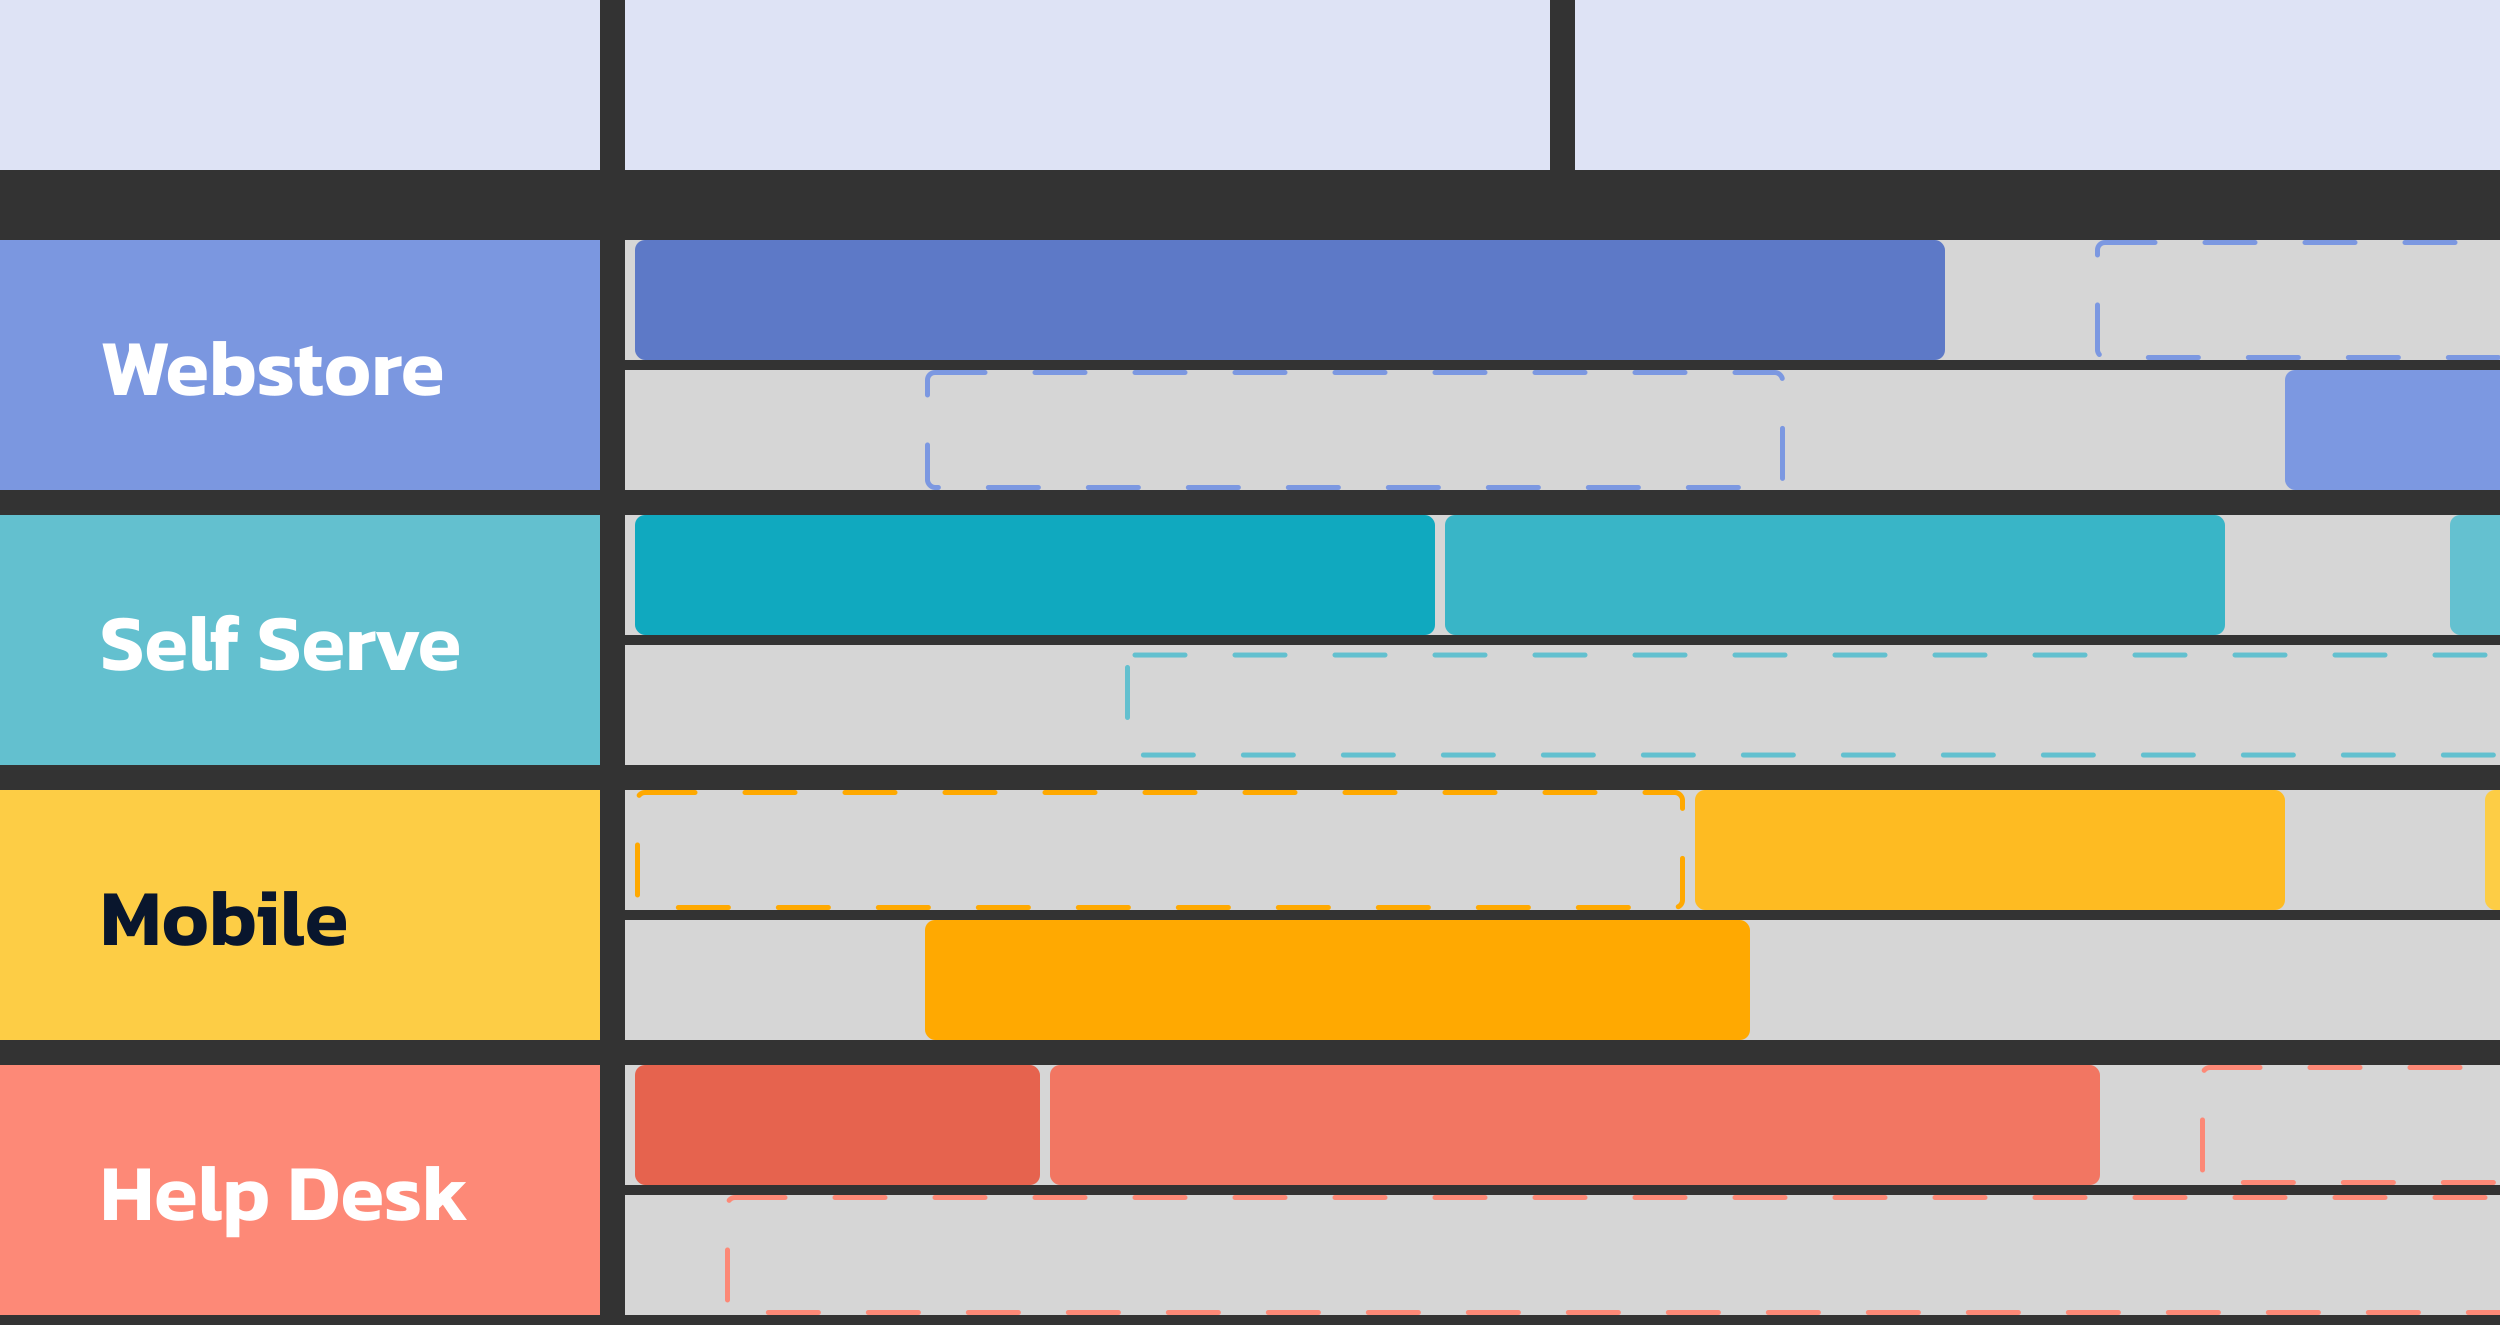
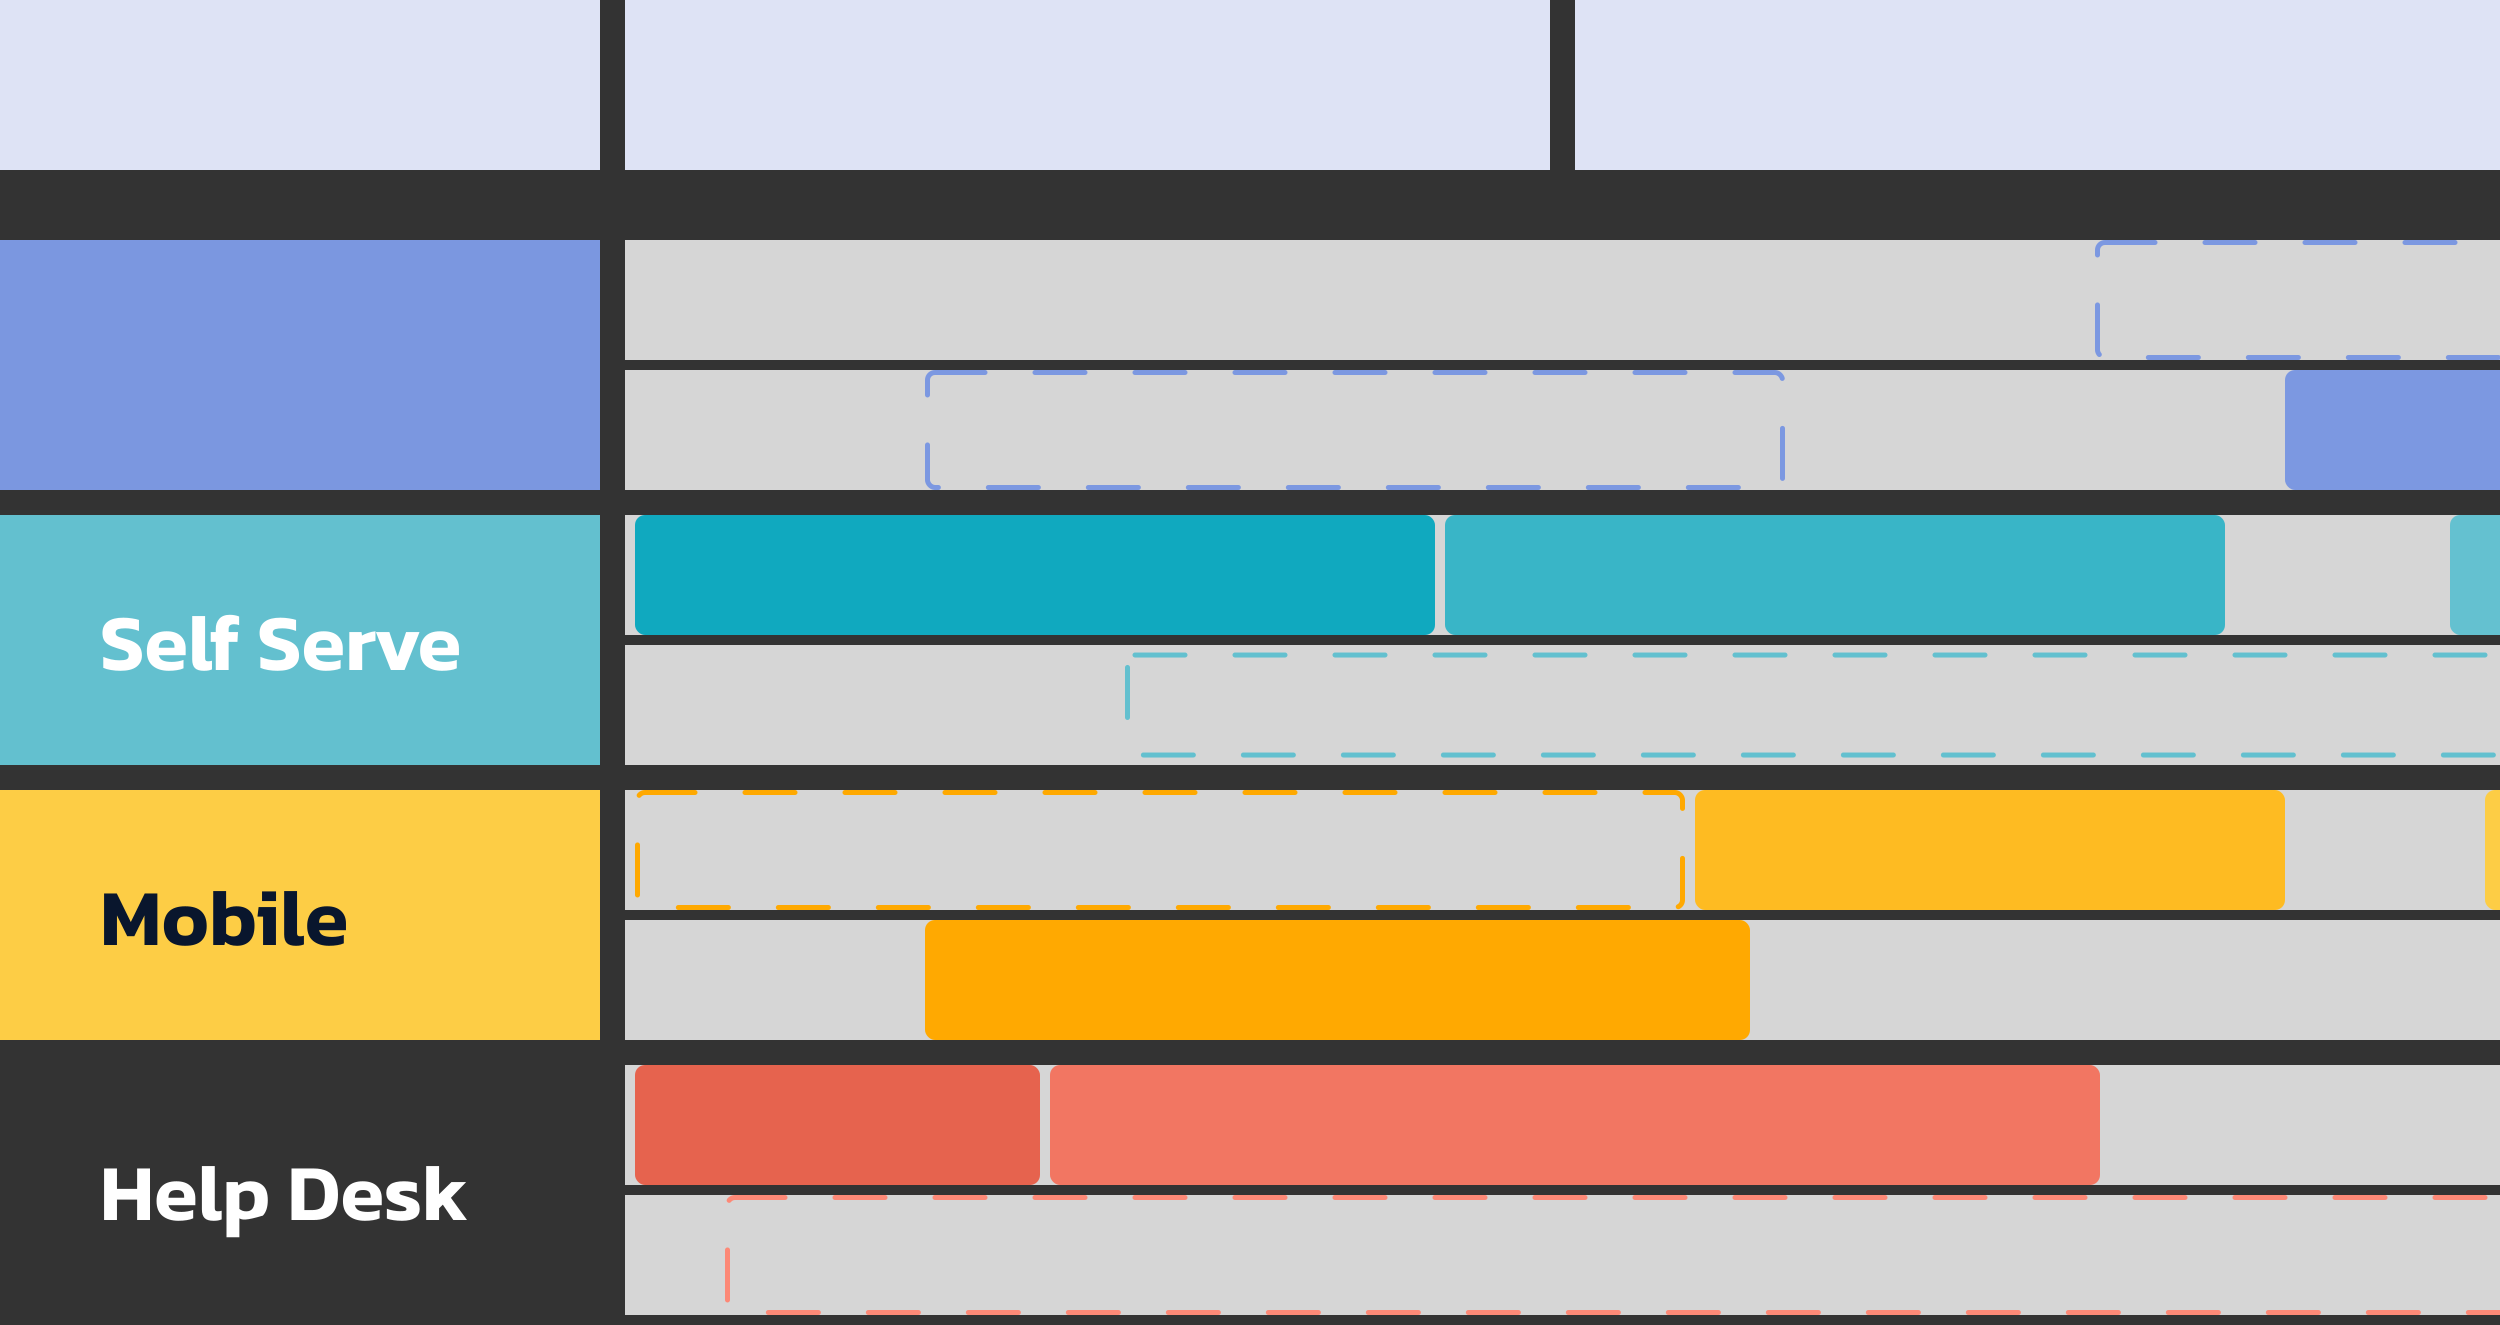
<svg xmlns="http://www.w3.org/2000/svg" width="500" height="265" viewBox="0 0 500 265" fill="none">
  <rect x="0" y="0" width="500" height="265" fill="#333333" stroke="none" />
  <g clip-path="url(#clip0_1841_1580)">
    <rect width="120" height="34" fill="#DEE3F5" />
    <rect width="185" height="34" transform="translate(125)" fill="#DEE3F5" />
    <rect width="185" height="34" transform="translate(315)" fill="#DEE3F5" />
    <rect width="120" height="50" transform="translate(0 48)" fill="#7B97E0" />
-     <path d="M22.896 79L20.496 68.696H23.024L24.384 74.904L25.792 70.152V68.696H27.904L29.68 74.92L31.104 68.696H33.632L31.248 79H28.864L27.136 73.048L25.28 79H22.896ZM37.958 79.16C36.636 79.16 35.574 78.835 34.774 78.184C33.974 77.523 33.574 76.531 33.574 75.208C33.574 74.003 33.905 73.043 34.566 72.328C35.227 71.613 36.219 71.256 37.542 71.256C38.748 71.256 39.681 71.565 40.342 72.184C41.004 72.803 41.334 73.635 41.334 74.68V76.04H35.958C36.075 76.541 36.347 76.893 36.774 77.096C37.212 77.288 37.803 77.384 38.55 77.384C38.966 77.384 39.388 77.347 39.814 77.272C40.252 77.197 40.614 77.101 40.902 76.984V78.664C40.539 78.835 40.108 78.957 39.606 79.032C39.105 79.117 38.556 79.16 37.958 79.16ZM35.958 74.552H39.094V74.216C39.094 73.843 38.982 73.549 38.758 73.336C38.534 73.112 38.156 73 37.622 73C37.004 73 36.572 73.128 36.326 73.384C36.081 73.629 35.958 74.019 35.958 74.552ZM47.396 79.16C46.884 79.16 46.436 79.096 46.052 78.968C45.668 78.829 45.322 78.627 45.012 78.36L44.884 79H42.644V68.216H45.22V71.768C45.508 71.597 45.834 71.469 46.196 71.384C46.559 71.299 46.932 71.256 47.316 71.256C48.425 71.256 49.3 71.565 49.94 72.184C50.58 72.792 50.9 73.779 50.9 75.144C50.9 76.509 50.586 77.523 49.956 78.184C49.327 78.835 48.474 79.16 47.396 79.16ZM46.66 77.288C47.236 77.288 47.647 77.117 47.892 76.776C48.148 76.424 48.276 75.885 48.276 75.16C48.276 74.413 48.143 73.891 47.876 73.592C47.62 73.293 47.215 73.144 46.66 73.144C46.052 73.144 45.572 73.304 45.22 73.624V76.712C45.604 77.096 46.084 77.288 46.66 77.288ZM54.944 79.16C54.337 79.16 53.761 79.117 53.217 79.032C52.672 78.947 52.24 78.84 51.92 78.712V76.744C52.294 76.904 52.726 77.027 53.217 77.112C53.707 77.197 54.145 77.24 54.529 77.24C54.987 77.24 55.318 77.219 55.52 77.176C55.734 77.133 55.84 77.016 55.84 76.824C55.84 76.611 55.67 76.451 55.328 76.344C54.987 76.237 54.518 76.083 53.92 75.88C53.227 75.635 52.699 75.352 52.337 75.032C51.984 74.701 51.809 74.216 51.809 73.576C51.809 72.829 52.086 72.259 52.641 71.864C53.206 71.459 54.102 71.256 55.328 71.256C55.809 71.256 56.283 71.293 56.752 71.368C57.222 71.443 57.606 71.528 57.904 71.624V73.56C57.606 73.421 57.264 73.32 56.88 73.256C56.496 73.192 56.15 73.16 55.84 73.16C55.446 73.16 55.11 73.187 54.833 73.24C54.566 73.283 54.432 73.395 54.432 73.576C54.432 73.779 54.582 73.923 54.88 74.008C55.179 74.083 55.611 74.211 56.176 74.392C56.774 74.573 57.238 74.771 57.569 74.984C57.899 75.187 58.134 75.432 58.273 75.72C58.411 76.008 58.48 76.371 58.48 76.808C58.48 77.565 58.182 78.147 57.584 78.552C56.987 78.957 56.107 79.16 54.944 79.16ZM62.67 79.16C61.732 79.16 61.038 78.92 60.59 78.44C60.153 77.96 59.934 77.299 59.934 76.456V73.368H58.91V71.416H59.934V69.832L62.51 69.144V71.416H64.35L64.238 73.368H62.51V76.28C62.51 76.643 62.601 76.899 62.782 77.048C62.964 77.187 63.236 77.256 63.598 77.256C63.908 77.256 64.222 77.203 64.542 77.096V78.84C64.041 79.053 63.417 79.16 62.67 79.16ZM69.487 79.16C68.025 79.16 66.948 78.824 66.255 78.152C65.561 77.469 65.215 76.488 65.215 75.208C65.215 73.939 65.561 72.963 66.255 72.28C66.959 71.597 68.036 71.256 69.487 71.256C70.948 71.256 72.025 71.597 72.719 72.28C73.423 72.963 73.775 73.939 73.775 75.208C73.775 76.488 73.428 77.469 72.735 78.152C72.041 78.824 70.959 79.16 69.487 79.16ZM69.487 77.144C70.084 77.144 70.511 76.995 70.767 76.696C71.023 76.397 71.151 75.901 71.151 75.208C71.151 74.515 71.023 74.019 70.767 73.72C70.511 73.421 70.084 73.272 69.487 73.272C68.9 73.272 68.479 73.421 68.223 73.72C67.967 74.019 67.839 74.515 67.839 75.208C67.839 75.901 67.967 76.397 68.223 76.696C68.479 76.995 68.9 77.144 69.487 77.144ZM75.082 79V71.416H77.53L77.61 72.12C77.94 71.917 78.351 71.736 78.842 71.576C79.332 71.405 79.823 71.299 80.314 71.256V73.192C80.036 73.224 79.727 73.277 79.386 73.352C79.055 73.416 78.735 73.496 78.426 73.592C78.127 73.688 77.871 73.789 77.658 73.896V79H75.082ZM85.036 79.16C83.714 79.16 82.652 78.835 81.852 78.184C81.052 77.523 80.652 76.531 80.652 75.208C80.652 74.003 80.983 73.043 81.644 72.328C82.306 71.613 83.298 71.256 84.62 71.256C85.826 71.256 86.759 71.565 87.42 72.184C88.082 72.803 88.412 73.635 88.412 74.68V76.04H83.036C83.154 76.541 83.426 76.893 83.852 77.096C84.29 77.288 84.882 77.384 85.628 77.384C86.044 77.384 86.466 77.347 86.892 77.272C87.33 77.197 87.692 77.101 87.98 76.984V78.664C87.618 78.835 87.186 78.957 86.684 79.032C86.183 79.117 85.634 79.16 85.036 79.16ZM83.036 74.552H86.172V74.216C86.172 73.843 86.06 73.549 85.836 73.336C85.612 73.112 85.234 73 84.7 73C84.082 73 83.65 73.128 83.404 73.384C83.159 73.629 83.036 74.019 83.036 74.552Z" fill="white" />
    <rect width="375" height="24" transform="translate(125 48)" fill="white" fill-opacity="0.8" />
-     <rect x="127" y="48" width="262" height="24" rx="2" fill="url(#paint0_linear_1841_1580)" />
    <rect x="419.5" y="48.5" width="130" height="23" rx="1.5" stroke="#7C98E1" stroke-linecap="round" stroke-dasharray="10 10" />
    <rect width="375" height="24" transform="translate(125 74)" fill="white" fill-opacity="0.8" />
    <rect x="185.5" y="74.5" width="171" height="23" rx="1.5" stroke="#7C98E1" stroke-linecap="round" stroke-dasharray="10 10" />
    <rect x="457" y="74" width="240" height="24" rx="2" fill="#7C98E1" />
    <rect width="120" height="50" transform="translate(0 103)" fill="#63C0CF" />
    <path d="M24.096 134.16C23.413 134.16 22.773 134.107 22.176 134C21.589 133.904 21.083 133.76 20.656 133.568V131.376C21.125 131.579 21.643 131.744 22.208 131.872C22.784 132 23.328 132.064 23.84 132.064C24.48 132.064 24.955 132.005 25.264 131.888C25.584 131.771 25.744 131.515 25.744 131.12C25.744 130.853 25.664 130.64 25.504 130.48C25.355 130.32 25.104 130.181 24.752 130.064C24.411 129.936 23.941 129.787 23.344 129.616C22.64 129.403 22.08 129.168 21.664 128.912C21.248 128.645 20.949 128.325 20.768 127.952C20.587 127.579 20.496 127.12 20.496 126.576C20.496 125.595 20.848 124.843 21.552 124.32C22.256 123.797 23.296 123.536 24.672 123.536C25.269 123.536 25.851 123.584 26.416 123.68C26.981 123.765 27.44 123.867 27.792 123.984V126.192C27.333 126.011 26.869 125.877 26.4 125.792C25.941 125.707 25.493 125.664 25.056 125.664C24.48 125.664 24.011 125.717 23.648 125.824C23.296 125.931 23.12 126.176 23.12 126.56C23.12 126.784 23.184 126.965 23.312 127.104C23.44 127.232 23.659 127.349 23.968 127.456C24.288 127.563 24.72 127.691 25.264 127.84C26.107 128.064 26.752 128.336 27.2 128.656C27.648 128.965 27.957 129.328 28.128 129.744C28.299 130.149 28.384 130.608 28.384 131.12C28.384 132.027 28.032 132.763 27.328 133.328C26.624 133.883 25.547 134.16 24.096 134.16ZM33.755 134.16C32.432 134.16 31.371 133.835 30.571 133.184C29.771 132.523 29.371 131.531 29.371 130.208C29.371 129.003 29.702 128.043 30.363 127.328C31.024 126.613 32.016 126.256 33.339 126.256C34.544 126.256 35.478 126.565 36.139 127.184C36.8 127.803 37.131 128.635 37.131 129.68V131.04H31.755C31.872 131.541 32.144 131.893 32.571 132.096C33.008 132.288 33.6 132.384 34.347 132.384C34.763 132.384 35.184 132.347 35.611 132.272C36.048 132.197 36.411 132.101 36.699 131.984V133.664C36.336 133.835 35.904 133.957 35.403 134.032C34.902 134.117 34.352 134.16 33.755 134.16ZM31.755 129.552H34.891V129.216C34.891 128.843 34.779 128.549 34.555 128.336C34.331 128.112 33.952 128 33.419 128C32.8 128 32.368 128.128 32.123 128.384C31.878 128.629 31.755 129.019 31.755 129.552ZM40.777 134.16C39.945 134.16 39.348 133.979 38.985 133.616C38.622 133.253 38.441 132.672 38.441 131.872V123.216H41.017V131.616C41.017 131.861 41.065 132.032 41.161 132.128C41.268 132.213 41.422 132.256 41.625 132.256C41.913 132.256 42.169 132.219 42.393 132.144V133.888C42.148 133.984 41.902 134.053 41.657 134.096C41.422 134.139 41.129 134.16 40.777 134.16ZM43.152 134V128.368H42.144V126.416H43.152V125.792C43.152 124.971 43.387 124.293 43.856 123.76C44.326 123.227 45.024 122.96 45.952 122.96C46.336 122.96 46.678 122.992 46.976 123.056C47.275 123.109 47.558 123.189 47.824 123.296V125.024C47.664 124.971 47.51 124.928 47.36 124.896C47.211 124.864 47.046 124.848 46.864 124.848C46.448 124.848 46.155 124.928 45.984 125.088C45.814 125.237 45.728 125.488 45.728 125.84V126.416H47.6L47.488 128.368H45.728V134H43.152ZM55.518 134.16C54.835 134.16 54.195 134.107 53.598 134C53.011 133.904 52.505 133.76 52.078 133.568V131.376C52.547 131.579 53.065 131.744 53.63 131.872C54.206 132 54.75 132.064 55.262 132.064C55.902 132.064 56.377 132.005 56.686 131.888C57.006 131.771 57.166 131.515 57.166 131.12C57.166 130.853 57.086 130.64 56.926 130.48C56.776 130.32 56.526 130.181 56.174 130.064C55.833 129.936 55.363 129.787 54.766 129.616C54.062 129.403 53.502 129.168 53.086 128.912C52.67 128.645 52.371 128.325 52.19 127.952C52.008 127.579 51.918 127.12 51.918 126.576C51.918 125.595 52.27 124.843 52.974 124.32C53.678 123.797 54.718 123.536 56.094 123.536C56.691 123.536 57.273 123.584 57.838 123.68C58.403 123.765 58.862 123.867 59.214 123.984V126.192C58.755 126.011 58.291 125.877 57.822 125.792C57.363 125.707 56.915 125.664 56.478 125.664C55.902 125.664 55.432 125.717 55.07 125.824C54.718 125.931 54.542 126.176 54.542 126.56C54.542 126.784 54.606 126.965 54.734 127.104C54.862 127.232 55.081 127.349 55.39 127.456C55.71 127.563 56.142 127.691 56.686 127.84C57.529 128.064 58.174 128.336 58.622 128.656C59.07 128.965 59.379 129.328 59.55 129.744C59.721 130.149 59.806 130.608 59.806 131.12C59.806 132.027 59.454 132.763 58.75 133.328C58.046 133.883 56.968 134.16 55.518 134.16ZM65.177 134.16C63.854 134.16 62.793 133.835 61.993 133.184C61.193 132.523 60.793 131.531 60.793 130.208C60.793 129.003 61.123 128.043 61.785 127.328C62.446 126.613 63.438 126.256 64.761 126.256C65.966 126.256 66.9 126.565 67.561 127.184C68.222 127.803 68.553 128.635 68.553 129.68V131.04H63.177C63.294 131.541 63.566 131.893 63.993 132.096C64.43 132.288 65.022 132.384 65.769 132.384C66.185 132.384 66.606 132.347 67.033 132.272C67.47 132.197 67.833 132.101 68.121 131.984V133.664C67.758 133.835 67.326 133.957 66.825 134.032C66.323 134.117 65.774 134.16 65.177 134.16ZM63.177 129.552H66.313V129.216C66.313 128.843 66.201 128.549 65.977 128.336C65.753 128.112 65.374 128 64.841 128C64.222 128 63.79 128.128 63.545 128.384C63.3 128.629 63.177 129.019 63.177 129.552ZM69.863 134V126.416H72.311L72.391 127.12C72.722 126.917 73.132 126.736 73.623 126.576C74.114 126.405 74.604 126.299 75.095 126.256V128.192C74.817 128.224 74.508 128.277 74.167 128.352C73.836 128.416 73.516 128.496 73.207 128.592C72.908 128.688 72.652 128.789 72.439 128.896V134H69.863ZM78.175 134L75.183 126.416H77.871L79.535 131.344L81.216 126.416H83.903L80.912 134H78.175ZM88.411 134.16C87.089 134.16 86.027 133.835 85.227 133.184C84.427 132.523 84.027 131.531 84.027 130.208C84.027 129.003 84.358 128.043 85.019 127.328C85.681 126.613 86.673 126.256 87.995 126.256C89.201 126.256 90.134 126.565 90.795 127.184C91.457 127.803 91.787 128.635 91.787 129.68V131.04H86.411C86.529 131.541 86.801 131.893 87.227 132.096C87.665 132.288 88.257 132.384 89.003 132.384C89.419 132.384 89.841 132.347 90.267 132.272C90.705 132.197 91.067 132.101 91.355 131.984V133.664C90.993 133.835 90.561 133.957 90.059 134.032C89.558 134.117 89.009 134.16 88.411 134.16ZM86.411 129.552H89.547V129.216C89.547 128.843 89.435 128.549 89.211 128.336C88.987 128.112 88.609 128 88.075 128C87.457 128 87.025 128.128 86.779 128.384C86.534 128.629 86.411 129.019 86.411 129.552Z" fill="white" />
    <rect width="375" height="24" transform="translate(125 103)" fill="white" fill-opacity="0.8" />
    <rect x="127" y="103" width="160" height="24" rx="2" fill="#10A9BF" />
    <rect x="289" y="103" width="156" height="24" rx="2" fill="url(#paint1_linear_1841_1580)" />
    <rect x="490" y="103" width="72" height="24" rx="2" fill="#64C1D0" />
    <rect width="375" height="24" transform="translate(125 129)" fill="white" fill-opacity="0.8" />
    <rect x="225.5" y="131" width="288" height="20" rx="1.5" stroke="#63C0CF" stroke-linecap="round" stroke-dasharray="10 10" />
    <rect width="120" height="50" transform="translate(0 158)" fill="#FDCD45" />
    <path d="M20.816 189V178.696H23.36L26.16 184.408L28.944 178.696H31.472V189H28.896V183.08L26.864 187.24H25.44L23.392 183.08V189H20.816ZM37.049 189.16C35.588 189.16 34.511 188.824 33.817 188.152C33.124 187.469 32.777 186.488 32.777 185.208C32.777 183.939 33.124 182.963 33.817 182.28C34.521 181.597 35.599 181.256 37.049 181.256C38.511 181.256 39.588 181.597 40.281 182.28C40.985 182.963 41.337 183.939 41.337 185.208C41.337 186.488 40.991 187.469 40.297 188.152C39.604 188.824 38.521 189.16 37.049 189.16ZM37.049 187.144C37.647 187.144 38.073 186.995 38.329 186.696C38.585 186.397 38.713 185.901 38.713 185.208C38.713 184.515 38.585 184.019 38.329 183.72C38.073 183.421 37.647 183.272 37.049 183.272C36.463 183.272 36.041 183.421 35.785 183.72C35.529 184.019 35.401 184.515 35.401 185.208C35.401 185.901 35.529 186.397 35.785 186.696C36.041 186.995 36.463 187.144 37.049 187.144ZM47.396 189.16C46.884 189.16 46.436 189.096 46.052 188.968C45.668 188.829 45.322 188.627 45.012 188.36L44.884 189H42.644V178.216H45.22V181.768C45.508 181.597 45.834 181.469 46.196 181.384C46.559 181.299 46.932 181.256 47.316 181.256C48.425 181.256 49.3 181.565 49.94 182.184C50.58 182.792 50.9 183.779 50.9 185.144C50.9 186.509 50.586 187.523 49.956 188.184C49.327 188.835 48.474 189.16 47.396 189.16ZM46.66 187.288C47.236 187.288 47.647 187.117 47.892 186.776C48.148 186.424 48.276 185.885 48.276 185.16C48.276 184.413 48.143 183.891 47.876 183.592C47.62 183.293 47.215 183.144 46.66 183.144C46.052 183.144 45.572 183.304 45.22 183.624V186.712C45.604 187.096 46.084 187.288 46.66 187.288ZM52.406 180.216V178.28H55.206V180.216H52.406ZM52.614 189V183.32H51.494L51.718 181.416H55.19V189H52.614ZM59.168 189.16C58.336 189.16 57.738 188.979 57.376 188.616C57.013 188.253 56.832 187.672 56.832 186.872V178.216H59.408V186.616C59.408 186.861 59.456 187.032 59.552 187.128C59.658 187.213 59.813 187.256 60.016 187.256C60.304 187.256 60.56 187.219 60.784 187.144V188.888C60.538 188.984 60.293 189.053 60.048 189.096C59.813 189.139 59.52 189.16 59.168 189.16ZM65.817 189.16C64.495 189.16 63.434 188.835 62.633 188.184C61.834 187.523 61.434 186.531 61.434 185.208C61.434 184.003 61.764 183.043 62.425 182.328C63.087 181.613 64.079 181.256 65.401 181.256C66.607 181.256 67.54 181.565 68.201 182.184C68.863 182.803 69.194 183.635 69.194 184.68V186.04H63.818C63.935 186.541 64.207 186.893 64.633 187.096C65.071 187.288 65.663 187.384 66.409 187.384C66.826 187.384 67.247 187.347 67.674 187.272C68.111 187.197 68.474 187.101 68.761 186.984V188.664C68.399 188.835 67.967 188.957 67.466 189.032C66.964 189.117 66.415 189.16 65.817 189.16ZM63.818 184.552H66.954V184.216C66.954 183.843 66.841 183.549 66.618 183.336C66.394 183.112 66.015 183 65.481 183C64.863 183 64.431 183.128 64.186 183.384C63.94 183.629 63.818 184.019 63.818 184.552Z" fill="#09162D" />
    <rect width="375" height="24" transform="translate(125 158)" fill="white" fill-opacity="0.8" />
    <rect x="127.5" y="158.5" width="209" height="23" rx="1.5" stroke="#FFA901" stroke-linecap="round" stroke-dasharray="10 10" />
    <rect x="339" y="158" width="118" height="24" rx="2" fill="url(#paint2_linear_1841_1580)" />
    <rect x="497" y="158" width="169" height="24" rx="2" fill="#FDCD45" />
    <rect width="375" height="24" transform="translate(125 184)" fill="white" fill-opacity="0.8" />
    <rect x="185" y="184" width="165" height="24" rx="2" fill="#FFA901" />
-     <rect width="120" height="50" transform="translate(0 213)" fill="#FD8977" />
-     <path d="M20.816 244V233.696H23.392V237.776H27.424V233.696H30V244H27.424V239.92H23.392V244H20.816ZM35.693 244.16C34.37 244.16 33.309 243.835 32.508 243.184C31.709 242.523 31.308 241.531 31.308 240.208C31.308 239.003 31.639 238.043 32.3 237.328C32.962 236.613 33.954 236.256 35.276 236.256C36.482 236.256 37.415 236.565 38.077 237.184C38.738 237.803 39.069 238.635 39.069 239.68V241.04H33.693C33.81 241.541 34.082 241.893 34.508 242.096C34.946 242.288 35.538 242.384 36.285 242.384C36.7 242.384 37.122 242.347 37.548 242.272C37.986 242.197 38.349 242.101 38.636 241.984V243.664C38.274 243.835 37.842 243.957 37.34 244.032C36.839 244.117 36.29 244.16 35.693 244.16ZM33.693 239.552H36.828V239.216C36.828 238.843 36.717 238.549 36.492 238.336C36.269 238.112 35.89 238 35.356 238C34.738 238 34.306 238.128 34.06 238.384C33.815 238.629 33.693 239.019 33.693 239.552ZM42.715 244.16C41.883 244.16 41.285 243.979 40.922 243.616C40.56 243.253 40.379 242.672 40.379 241.872V233.216H42.955V241.616C42.955 241.861 43.002 242.032 43.099 242.128C43.205 242.213 43.36 242.256 43.562 242.256C43.85 242.256 44.106 242.219 44.331 242.144V243.888C44.085 243.984 43.84 244.053 43.594 244.096C43.36 244.139 43.066 244.16 42.715 244.16ZM45.3 247.456V236.416H47.54L47.668 237.072C47.978 236.816 48.324 236.619 48.708 236.48C49.092 236.331 49.54 236.256 50.052 236.256C51.13 236.256 51.983 236.549 52.612 237.136C53.242 237.712 53.556 238.683 53.556 240.048C53.556 241.403 53.231 242.427 52.58 243.12C51.94 243.813 51.055 244.16 49.924 244.16C49.124 244.16 48.442 243.995 47.876 243.664V247.456H45.3ZM49.268 242.272C50.378 242.272 50.932 241.515 50.932 240C50.932 239.275 50.804 238.784 50.548 238.528C50.292 238.272 49.882 238.144 49.316 238.144C48.772 238.144 48.292 238.336 47.876 238.72V241.792C48.079 241.941 48.282 242.059 48.484 242.144C48.698 242.229 48.959 242.272 49.268 242.272ZM58.3 244V233.696H62.764C63.81 233.696 64.69 233.872 65.404 234.224C66.119 234.565 66.663 235.12 67.036 235.888C67.41 236.645 67.596 237.653 67.596 238.912C67.596 240.683 67.186 241.973 66.364 242.784C65.554 243.595 64.354 244 62.764 244H58.3ZM60.876 242.016H62.412C62.967 242.016 63.431 241.936 63.804 241.776C64.188 241.605 64.476 241.296 64.668 240.848C64.871 240.4 64.972 239.755 64.972 238.912C64.972 238.059 64.882 237.403 64.7 236.944C64.53 236.475 64.252 236.149 63.868 235.968C63.495 235.776 63.01 235.68 62.412 235.68H60.876V242.016ZM72.974 244.16C71.651 244.16 70.59 243.835 69.79 243.184C68.99 242.523 68.59 241.531 68.59 240.208C68.59 239.003 68.92 238.043 69.582 237.328C70.243 236.613 71.235 236.256 72.558 236.256C73.763 236.256 74.696 236.565 75.358 237.184C76.019 237.803 76.35 238.635 76.35 239.68V241.04H70.974C71.091 241.541 71.363 241.893 71.79 242.096C72.227 242.288 72.819 242.384 73.566 242.384C73.982 242.384 74.403 242.347 74.83 242.272C75.267 242.197 75.63 242.101 75.918 241.984V243.664C75.555 243.835 75.123 243.957 74.622 244.032C74.12 244.117 73.571 244.16 72.974 244.16ZM70.974 239.552H74.11V239.216C74.11 238.843 73.998 238.549 73.774 238.336C73.55 238.112 73.171 238 72.638 238C72.019 238 71.587 238.128 71.342 238.384C71.096 238.629 70.974 239.019 70.974 239.552ZM80.398 244.16C79.79 244.16 79.214 244.117 78.67 244.032C78.126 243.947 77.694 243.84 77.374 243.712V241.744C77.747 241.904 78.179 242.027 78.67 242.112C79.16 242.197 79.598 242.24 79.982 242.24C80.44 242.24 80.771 242.219 80.974 242.176C81.187 242.133 81.294 242.016 81.294 241.824C81.294 241.611 81.123 241.451 80.782 241.344C80.44 241.237 79.971 241.083 79.374 240.88C78.68 240.635 78.152 240.352 77.79 240.032C77.438 239.701 77.262 239.216 77.262 238.576C77.262 237.829 77.539 237.259 78.094 236.864C78.659 236.459 79.555 236.256 80.782 236.256C81.262 236.256 81.736 236.293 82.206 236.368C82.675 236.443 83.059 236.528 83.358 236.624V238.56C83.059 238.421 82.718 238.32 82.334 238.256C81.95 238.192 81.603 238.16 81.294 238.16C80.899 238.16 80.563 238.187 80.286 238.24C80.019 238.283 79.886 238.395 79.886 238.576C79.886 238.779 80.035 238.923 80.334 239.008C80.632 239.083 81.064 239.211 81.63 239.392C82.227 239.573 82.691 239.771 83.022 239.984C83.352 240.187 83.587 240.432 83.726 240.72C83.864 241.008 83.934 241.371 83.934 241.808C83.934 242.565 83.635 243.147 83.038 243.552C82.44 243.957 81.56 244.16 80.398 244.16ZM85.238 244V233.216H87.814V238.848L90.294 236.416H93.222L90.182 239.568L93.398 244H90.662L88.566 240.928L87.814 241.664V244H85.238Z" fill="white" />
+     <path d="M20.816 244V233.696H23.392V237.776H27.424V233.696H30V244H27.424V239.92H23.392V244H20.816ZM35.693 244.16C34.37 244.16 33.309 243.835 32.508 243.184C31.709 242.523 31.308 241.531 31.308 240.208C31.308 239.003 31.639 238.043 32.3 237.328C32.962 236.613 33.954 236.256 35.276 236.256C36.482 236.256 37.415 236.565 38.077 237.184C38.738 237.803 39.069 238.635 39.069 239.68V241.04H33.693C33.81 241.541 34.082 241.893 34.508 242.096C34.946 242.288 35.538 242.384 36.285 242.384C36.7 242.384 37.122 242.347 37.548 242.272C37.986 242.197 38.349 242.101 38.636 241.984V243.664C38.274 243.835 37.842 243.957 37.34 244.032C36.839 244.117 36.29 244.16 35.693 244.16ZM33.693 239.552H36.828V239.216C36.828 238.843 36.717 238.549 36.492 238.336C36.269 238.112 35.89 238 35.356 238C34.738 238 34.306 238.128 34.06 238.384C33.815 238.629 33.693 239.019 33.693 239.552ZM42.715 244.16C41.883 244.16 41.285 243.979 40.922 243.616C40.56 243.253 40.379 242.672 40.379 241.872V233.216H42.955V241.616C42.955 241.861 43.002 242.032 43.099 242.128C43.205 242.213 43.36 242.256 43.562 242.256C43.85 242.256 44.106 242.219 44.331 242.144V243.888C44.085 243.984 43.84 244.053 43.594 244.096C43.36 244.139 43.066 244.16 42.715 244.16ZM45.3 247.456V236.416H47.54L47.668 237.072C47.978 236.816 48.324 236.619 48.708 236.48C49.092 236.331 49.54 236.256 50.052 236.256C51.13 236.256 51.983 236.549 52.612 237.136C53.242 237.712 53.556 238.683 53.556 240.048C53.556 241.403 53.231 242.427 52.58 243.12C49.124 244.16 48.442 243.995 47.876 243.664V247.456H45.3ZM49.268 242.272C50.378 242.272 50.932 241.515 50.932 240C50.932 239.275 50.804 238.784 50.548 238.528C50.292 238.272 49.882 238.144 49.316 238.144C48.772 238.144 48.292 238.336 47.876 238.72V241.792C48.079 241.941 48.282 242.059 48.484 242.144C48.698 242.229 48.959 242.272 49.268 242.272ZM58.3 244V233.696H62.764C63.81 233.696 64.69 233.872 65.404 234.224C66.119 234.565 66.663 235.12 67.036 235.888C67.41 236.645 67.596 237.653 67.596 238.912C67.596 240.683 67.186 241.973 66.364 242.784C65.554 243.595 64.354 244 62.764 244H58.3ZM60.876 242.016H62.412C62.967 242.016 63.431 241.936 63.804 241.776C64.188 241.605 64.476 241.296 64.668 240.848C64.871 240.4 64.972 239.755 64.972 238.912C64.972 238.059 64.882 237.403 64.7 236.944C64.53 236.475 64.252 236.149 63.868 235.968C63.495 235.776 63.01 235.68 62.412 235.68H60.876V242.016ZM72.974 244.16C71.651 244.16 70.59 243.835 69.79 243.184C68.99 242.523 68.59 241.531 68.59 240.208C68.59 239.003 68.92 238.043 69.582 237.328C70.243 236.613 71.235 236.256 72.558 236.256C73.763 236.256 74.696 236.565 75.358 237.184C76.019 237.803 76.35 238.635 76.35 239.68V241.04H70.974C71.091 241.541 71.363 241.893 71.79 242.096C72.227 242.288 72.819 242.384 73.566 242.384C73.982 242.384 74.403 242.347 74.83 242.272C75.267 242.197 75.63 242.101 75.918 241.984V243.664C75.555 243.835 75.123 243.957 74.622 244.032C74.12 244.117 73.571 244.16 72.974 244.16ZM70.974 239.552H74.11V239.216C74.11 238.843 73.998 238.549 73.774 238.336C73.55 238.112 73.171 238 72.638 238C72.019 238 71.587 238.128 71.342 238.384C71.096 238.629 70.974 239.019 70.974 239.552ZM80.398 244.16C79.79 244.16 79.214 244.117 78.67 244.032C78.126 243.947 77.694 243.84 77.374 243.712V241.744C77.747 241.904 78.179 242.027 78.67 242.112C79.16 242.197 79.598 242.24 79.982 242.24C80.44 242.24 80.771 242.219 80.974 242.176C81.187 242.133 81.294 242.016 81.294 241.824C81.294 241.611 81.123 241.451 80.782 241.344C80.44 241.237 79.971 241.083 79.374 240.88C78.68 240.635 78.152 240.352 77.79 240.032C77.438 239.701 77.262 239.216 77.262 238.576C77.262 237.829 77.539 237.259 78.094 236.864C78.659 236.459 79.555 236.256 80.782 236.256C81.262 236.256 81.736 236.293 82.206 236.368C82.675 236.443 83.059 236.528 83.358 236.624V238.56C83.059 238.421 82.718 238.32 82.334 238.256C81.95 238.192 81.603 238.16 81.294 238.16C80.899 238.16 80.563 238.187 80.286 238.24C80.019 238.283 79.886 238.395 79.886 238.576C79.886 238.779 80.035 238.923 80.334 239.008C80.632 239.083 81.064 239.211 81.63 239.392C82.227 239.573 82.691 239.771 83.022 239.984C83.352 240.187 83.587 240.432 83.726 240.72C83.864 241.008 83.934 241.371 83.934 241.808C83.934 242.565 83.635 243.147 83.038 243.552C82.44 243.957 81.56 244.16 80.398 244.16ZM85.238 244V233.216H87.814V238.848L90.294 236.416H93.222L90.182 239.568L93.398 244H90.662L88.566 240.928L87.814 241.664V244H85.238Z" fill="white" />
    <rect width="375" height="24" transform="translate(125 213)" fill="white" fill-opacity="0.8" />
    <rect x="127" y="213" width="81" height="24" rx="2" fill="#E6634E" />
    <rect x="210" y="213" width="210" height="24" rx="2" fill="url(#paint3_linear_1841_1580)" />
-     <rect x="440.5" y="213.5" width="209" height="23" rx="1.5" stroke="#FD8977" stroke-linecap="round" stroke-linejoin="round" stroke-dasharray="10 10" />
    <rect width="375" height="24" transform="translate(125 239)" fill="white" fill-opacity="0.8" />
    <rect x="145.5" y="239.5" width="399" height="23" rx="1.5" stroke="#FD8977" stroke-linecap="round" stroke-linejoin="round" stroke-dasharray="10 10" />
  </g>
  <defs>
    <linearGradient id="paint0_linear_1841_1580" x1="285.166" y1="48" x2="285.166" y2="48" gradientUnits="userSpaceOnUse">
      <stop stop-color="#3F5CAD" />
      <stop offset="1" stop-color="#7B97E0" />
    </linearGradient>
    <linearGradient id="paint1_linear_1841_1580" x1="431.341" y1="110.5" x2="431.341" y2="110.5" gradientUnits="userSpaceOnUse">
      <stop stop-color="#10A9BF" />
      <stop offset="1" stop-color="#63C0CF" />
    </linearGradient>
    <linearGradient id="paint2_linear_1841_1580" x1="410.235" y1="158" x2="410.235" y2="158" gradientUnits="userSpaceOnUse">
      <stop stop-color="#FFA800" />
      <stop offset="1" stop-color="#FDCD45" />
    </linearGradient>
    <linearGradient id="paint3_linear_1841_1580" x1="401.613" y1="220.5" x2="401.613" y2="220.5" gradientUnits="userSpaceOnUse">
      <stop stop-color="#E6634E" />
      <stop offset="1" stop-color="#FD8977" />
    </linearGradient>
    <clipPath id="clip0_1841_1580">
      <rect width="500" height="265" fill="white" />
    </clipPath>
  </defs>
</svg>